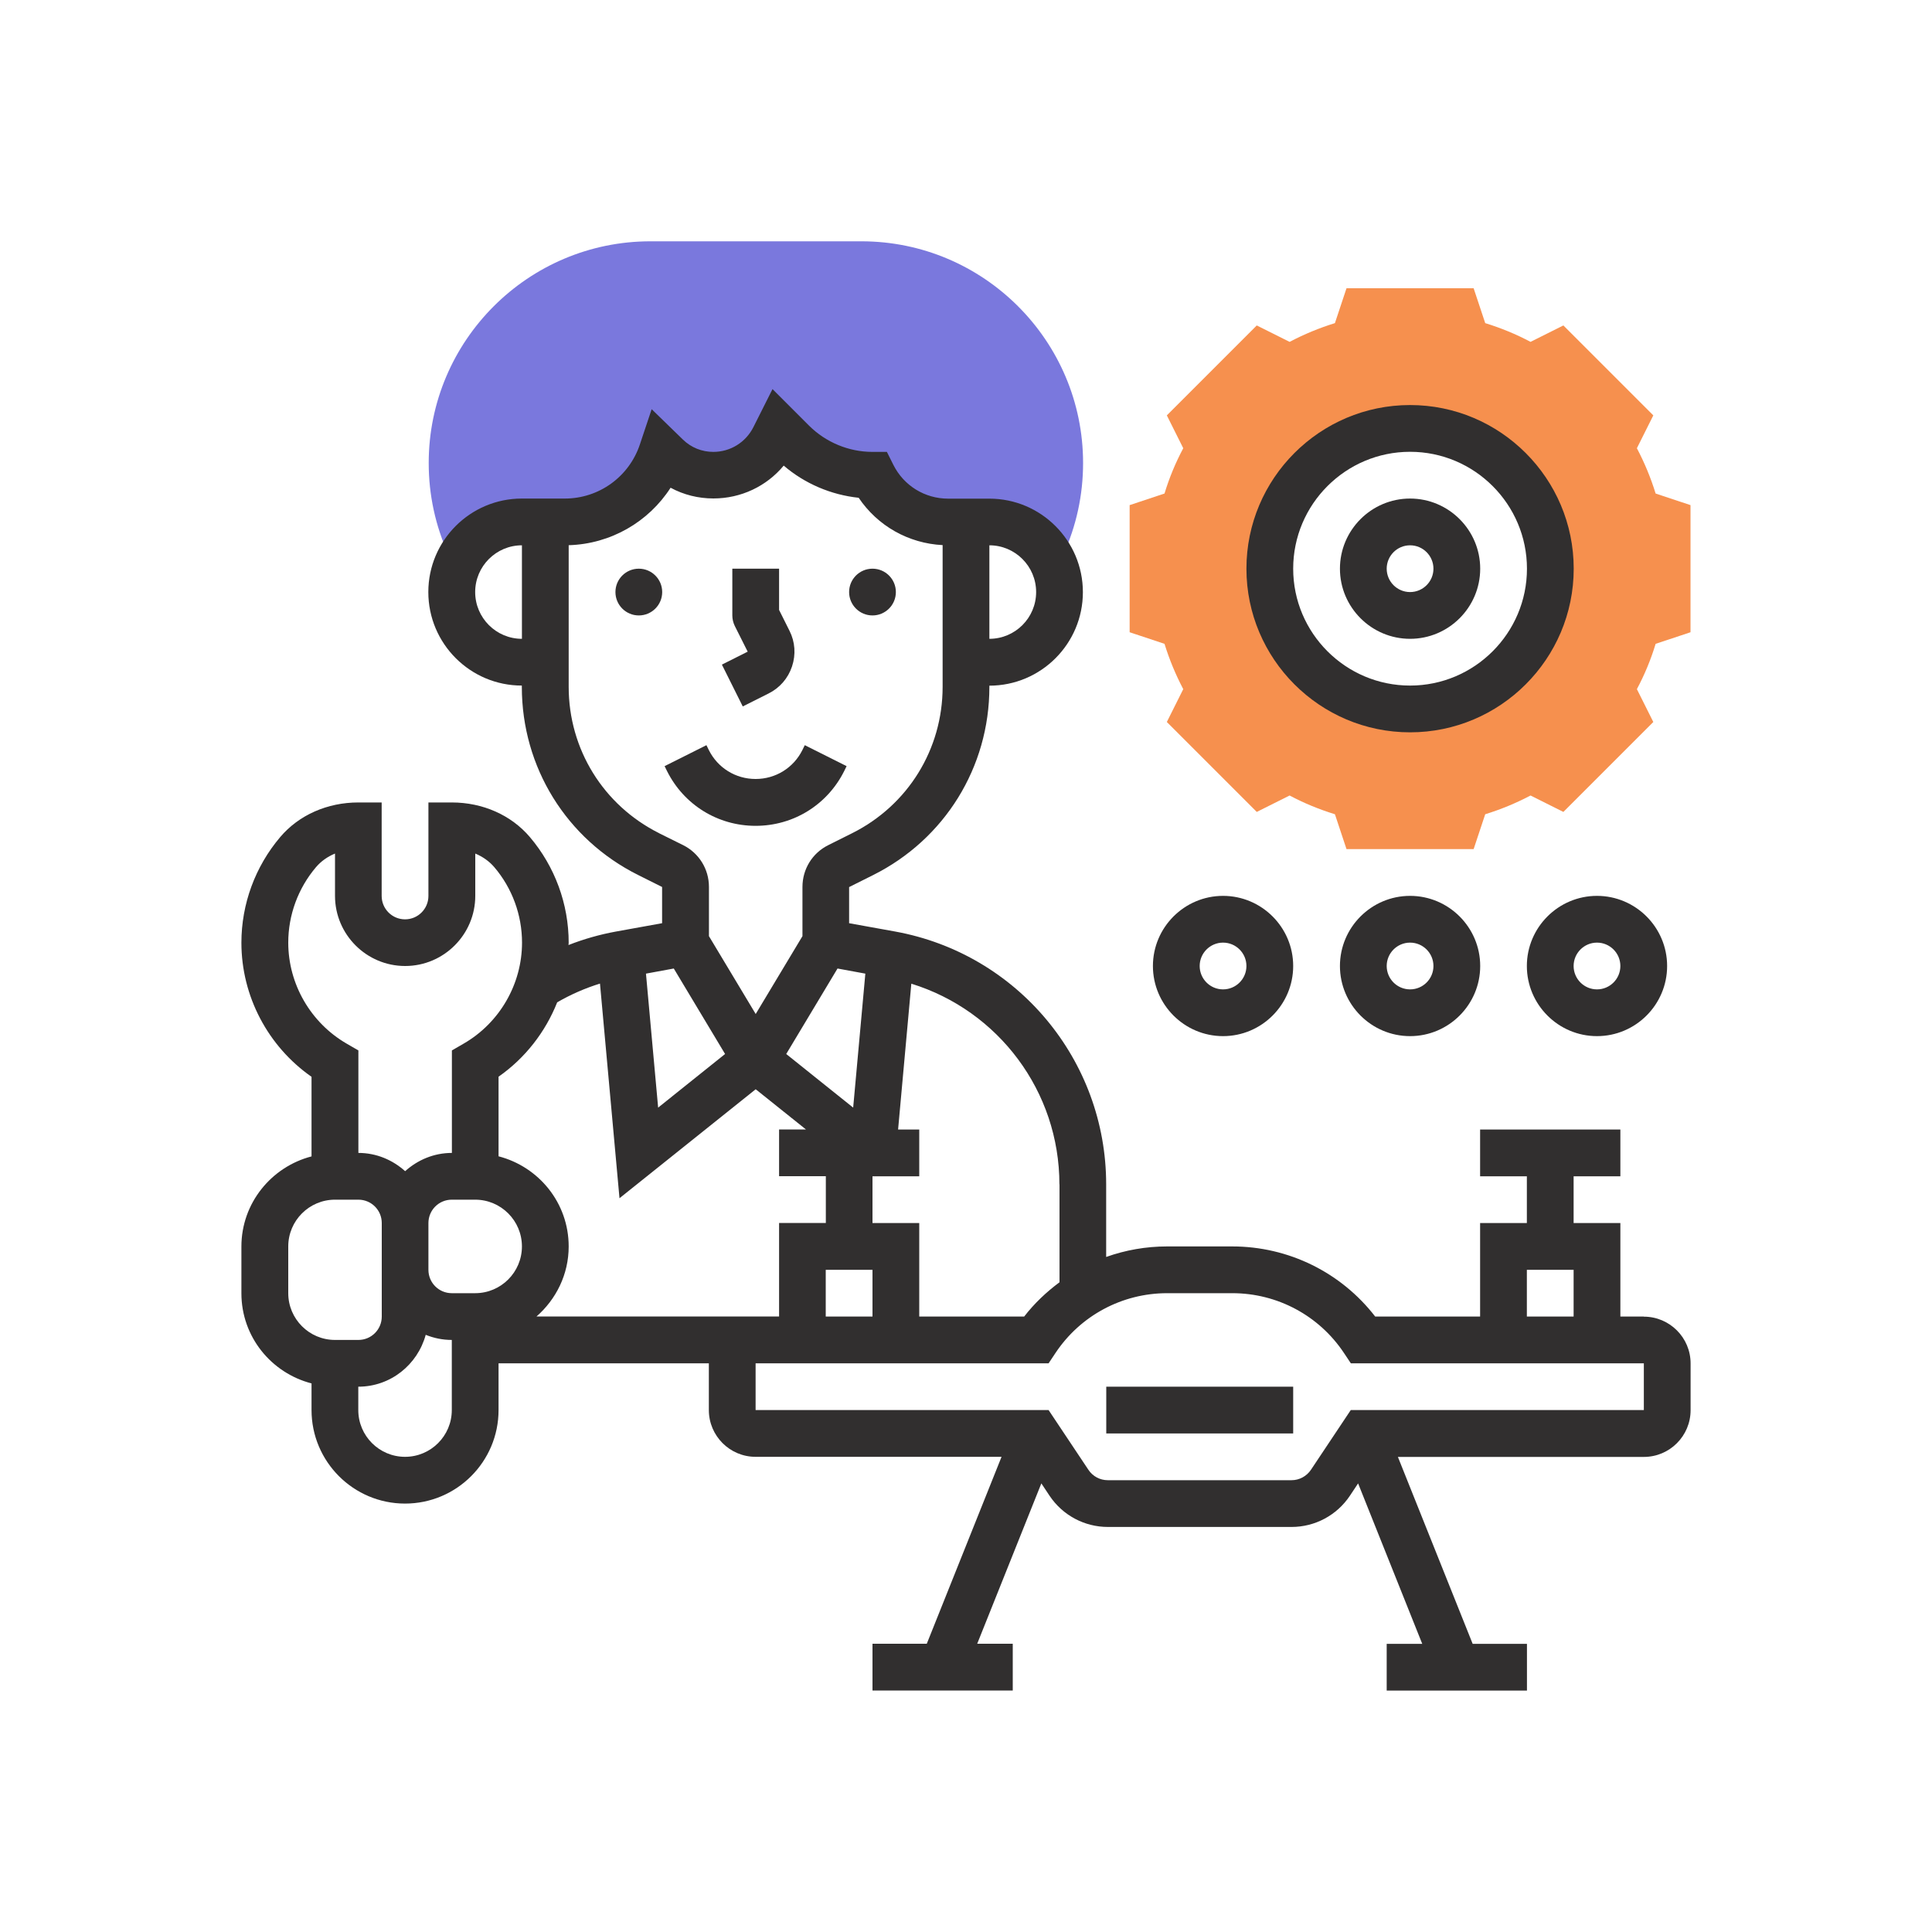
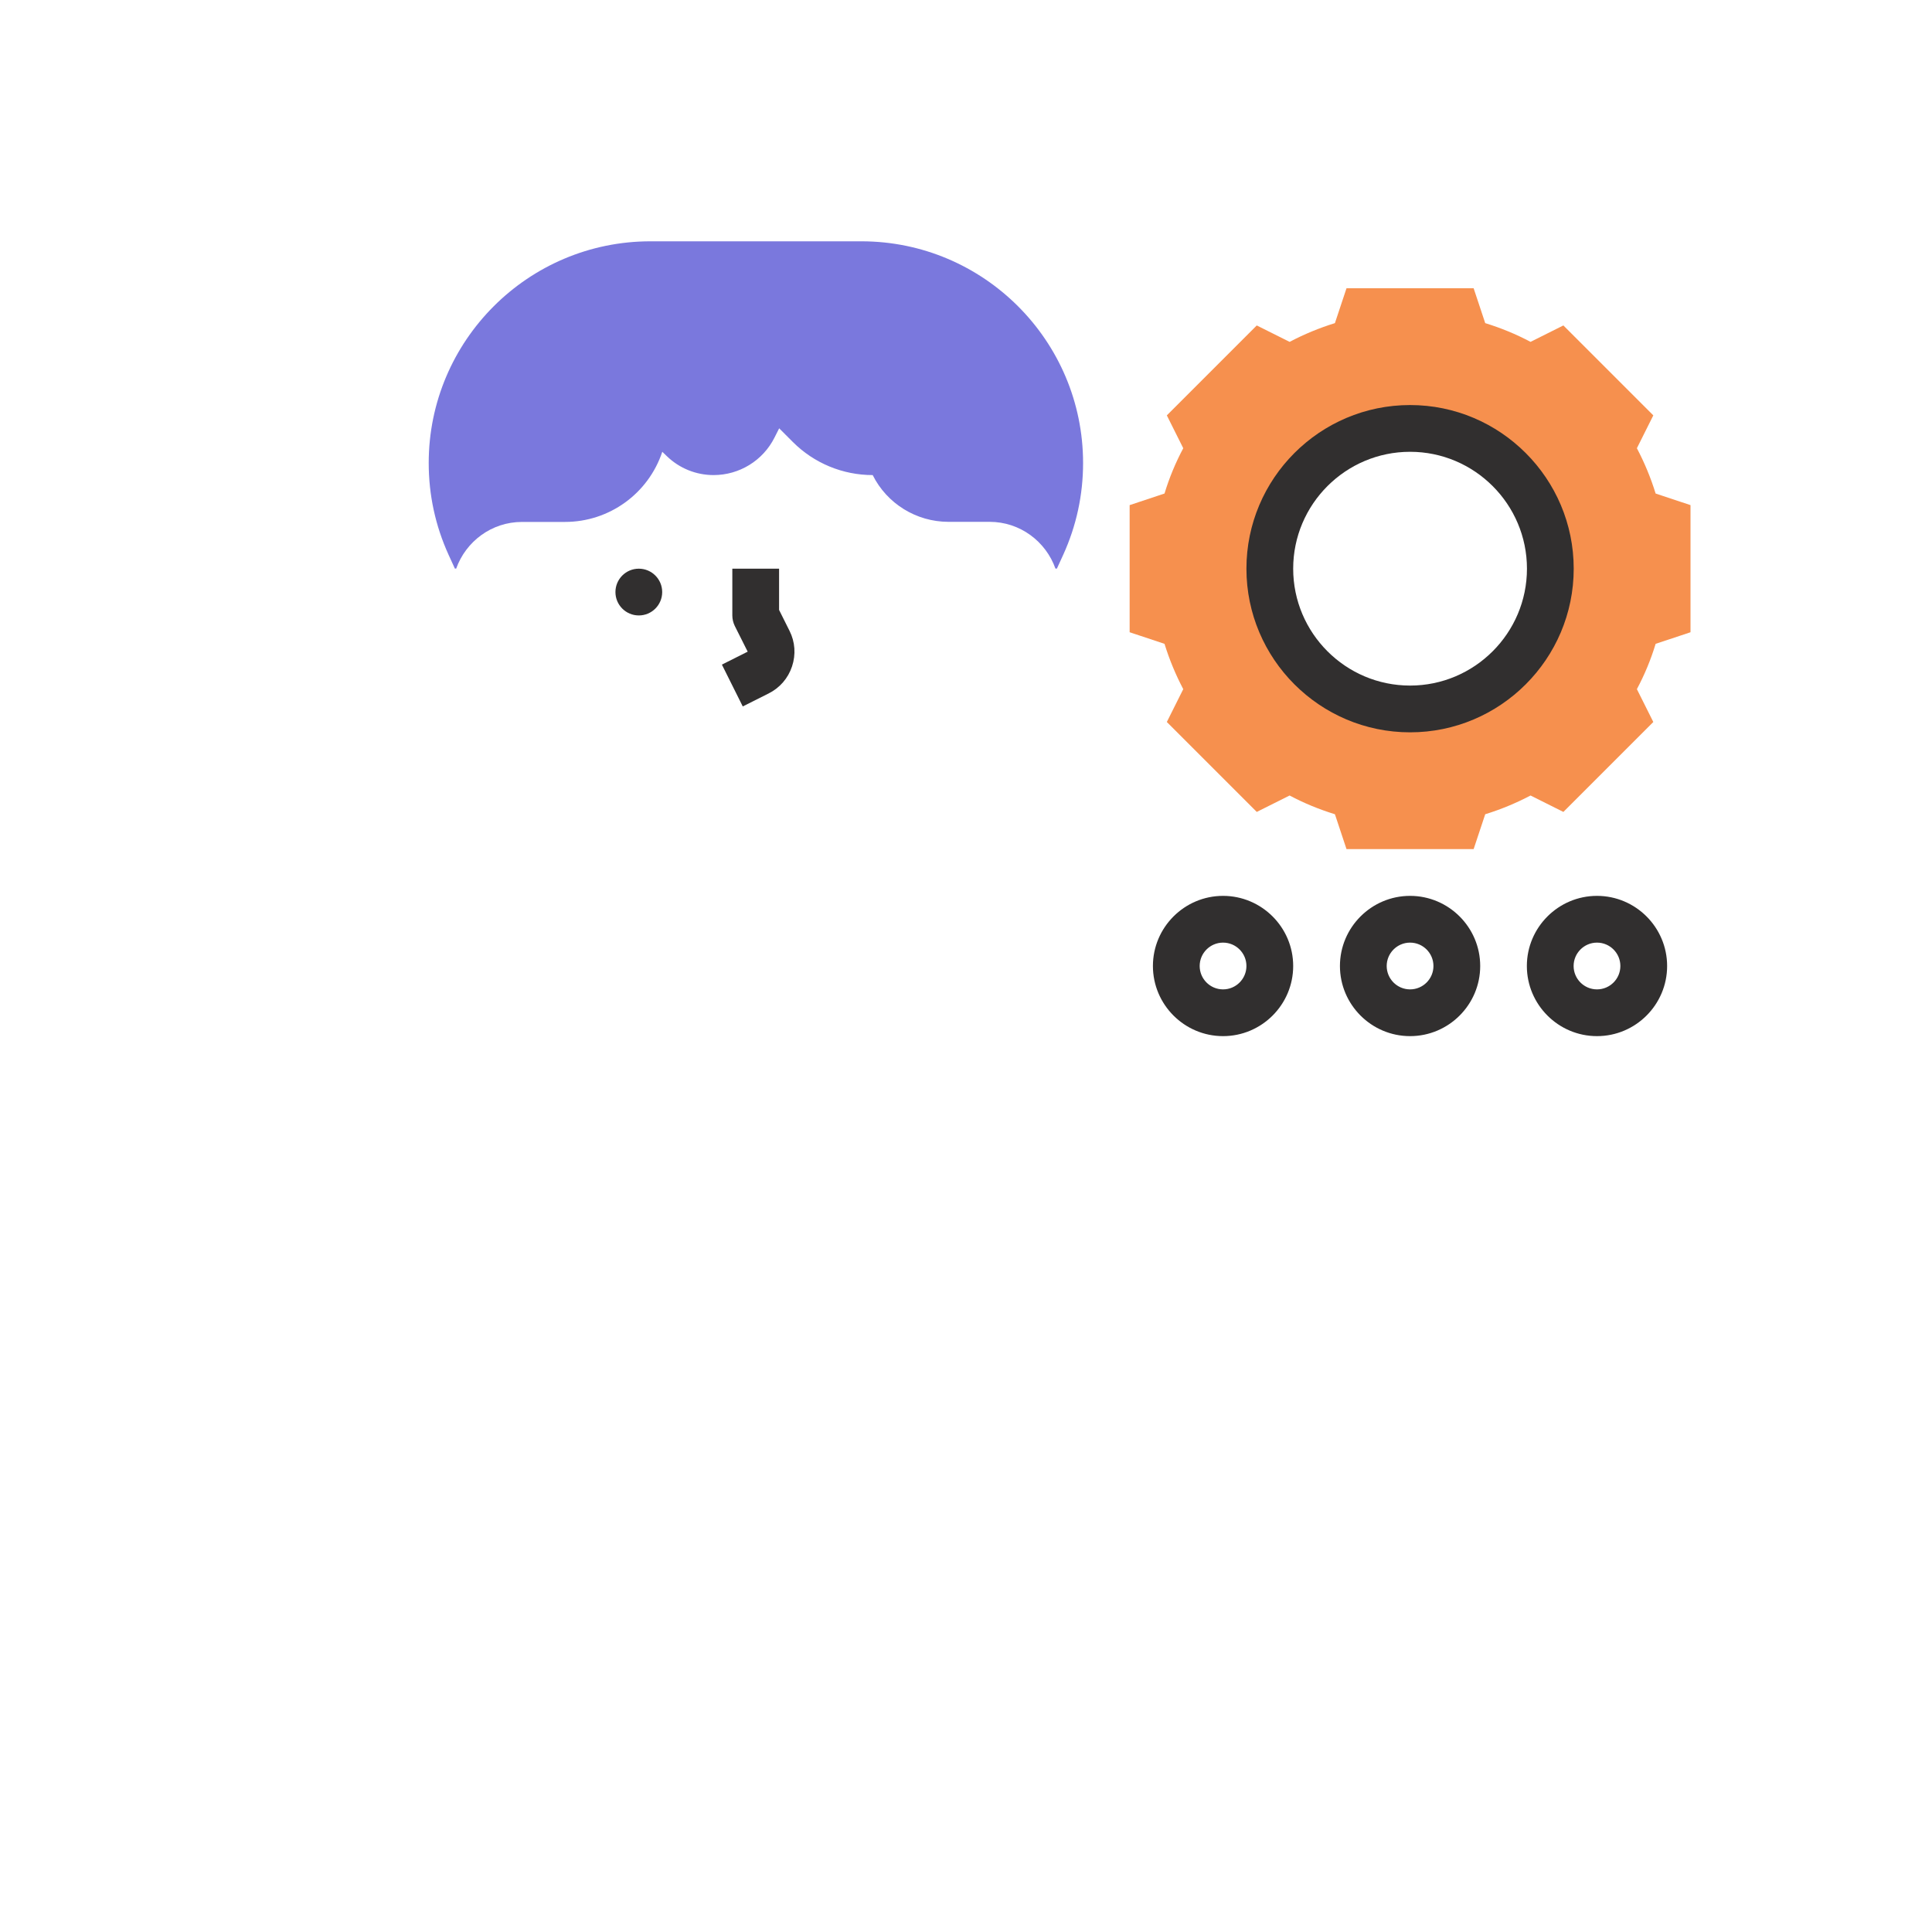
<svg xmlns="http://www.w3.org/2000/svg" id="Layer_1" data-name="Layer 1" viewBox="0 0 200 200">
  <path d="M47.22,58.87c1-2.81,3.66-4.84,6.82-4.84h4.45c4.57,0,8.62-2.92,10.07-7.26l.47.45c1.3,1.26,3.03,1.96,4.84,1.96,2.67,0,5.11-1.5,6.31-3.89.28-.56.48-.95.48-.95l1.42,1.42c2.19,2.19,5.16,3.42,8.26,3.42,1.48,2.96,4.51,4.83,7.82,4.84h4.28c3.16,0,5.82,2.03,6.82,4.84h.15l.65-1.42c1.37-3.01,2.06-6.21,2.06-9.51,0-12.65-10.29-22.95-22.95-22.95h-21.84c-12.66,0-22.95,10.29-22.95,22.95,0,3.3.69,6.5,2.06,9.51l.65,1.42h.15Z" fill="#7a78dd" />
  <path d="M171.39,51.09c-.5-1.62-1.15-3.19-1.94-4.69l1.7-3.4-9.31-9.31-3.4,1.7c-1.5-.8-3.07-1.44-4.69-1.94l-1.2-3.61h-13.16l-1.2,3.61c-1.62.5-3.19,1.15-4.69,1.94l-3.4-1.7-9.31,9.31,1.7,3.4c-.8,1.5-1.45,3.07-1.94,4.69l-3.61,1.2v13.16l3.61,1.2c.5,1.62,1.15,3.19,1.94,4.69l-1.7,3.4,9.31,9.31,3.4-1.7c1.5.8,3.07,1.44,4.69,1.94l1.2,3.61h13.16l1.2-3.61c1.62-.5,3.19-1.15,4.69-1.94l3.4,1.7,9.31-9.31-1.7-3.4c.8-1.5,1.45-3.07,1.94-4.69l3.61-1.2v-13.16l-3.61-1.2ZM145.97,73.39c-8.02,0-14.52-6.5-14.52-14.52s6.5-14.52,14.52-14.52,14.52,6.5,14.52,14.52-6.5,14.52-14.52,14.52Z" fill="#f6904e" />
  <g>
-     <path d="M170.16,136.29h-2.42v-9.68h-4.84v-4.84h4.84v-4.84h-14.52v4.84h4.84v4.84h-4.84v9.68h-10.86c-3.53-4.57-8.97-7.26-14.8-7.26h-6.75c-2.18,0-4.31.38-6.3,1.09v-7.51c0-12.87-9.19-23.88-21.85-26.18l-4.76-.86v-3.74l2.48-1.24c7.42-3.71,12.04-11.17,12.04-19.47v-.14c5.34,0,9.68-4.34,9.68-9.68s-4.34-9.68-9.68-9.68h-4.27c-2.41,0-4.59-1.34-5.67-3.5l-.67-1.34h-1.5c-2.44,0-4.82-.99-6.55-2.71l-3.79-3.79-1.98,3.94c-.8,1.58-2.39,2.56-4.15,2.56h0c-1.18,0-2.3-.45-3.15-1.28l-3.23-3.14-1.22,3.65c-1.12,3.35-4.24,5.6-7.77,5.6h-4.45c-5.34,0-9.68,4.34-9.68,9.68s4.34,9.68,9.68,9.68v.14c0,8.3,4.61,15.76,12.04,19.47l2.48,1.24v3.75l-4.76.86c-1.7.31-3.35.78-4.93,1.4,0-.08.02-.16.02-.24,0-4.01-1.43-7.89-4.02-10.94-1.93-2.27-4.87-3.58-8.08-3.58h-2.42v9.68c0,1.33-1.08,2.42-2.42,2.42s-2.42-1.09-2.42-2.42v-9.68h-2.42c-3.2,0-6.15,1.3-8.08,3.58-2.59,3.05-4.02,6.93-4.02,10.94,0,5.54,2.75,10.73,7.26,13.88v8.24c-4.16,1.08-7.26,4.84-7.26,9.33v4.84c0,4.5,3.09,8.25,7.26,9.33v2.76c0,5.34,4.34,9.68,9.68,9.68s9.68-4.34,9.68-9.68v-4.84h21.77v4.84c0,2.67,2.17,4.84,4.84,4.84h25.46l-7.74,19.35h-5.62v4.84h14.52v-4.84h-3.68l6.64-16.6.85,1.28c1.35,2.02,3.61,3.23,6.04,3.23h19.01c2.43,0,4.69-1.21,6.04-3.23l.85-1.28,6.64,16.61h-3.68v4.84h14.52v-4.84h-5.62l-7.74-19.35h25.46c2.67,0,4.84-2.17,4.84-4.84v-4.84c0-2.67-2.17-4.84-4.84-4.84h0ZM107.26,61.29c0,2.67-2.17,4.84-4.84,4.84v-9.68c2.67,0,4.84,2.17,4.84,4.84ZM49.19,61.29c0-2.67,2.17-4.84,4.84-4.84v9.68c-2.67,0-4.84-2.17-4.84-4.84ZM158.06,131.45h4.84v4.84h-4.84v-4.84ZM109.68,122.61v10.13c-1.36,1.01-2.6,2.18-3.66,3.55h-10.86v-9.68h-4.84v-4.84h4.84v-4.84h-2.19l1.37-15.1c9.02,2.79,15.33,11.14,15.33,20.78ZM90.32,131.45v4.84h-4.84v-4.84h4.84ZM89.58,100.79l-1.26,13.87-6.93-5.55,5.31-8.85,2.88.53ZM68.23,86.25c-5.77-2.89-9.36-8.69-9.36-15.15v-14.66c4.35-.13,8.26-2.4,10.55-5.95,1.35.73,2.86,1.11,4.43,1.11h0c2.86,0,5.5-1.26,7.28-3.4,2.18,1.87,4.91,3.03,7.76,3.33,1.96,2.91,5.15,4.72,8.69,4.9v14.67c0,6.46-3.59,12.26-9.36,15.15l-2.48,1.24c-1.65.82-2.67,2.48-2.67,4.33v5.09l-4.84,8.06-4.84-8.06v-5.1c0-1.84-1.03-3.5-2.67-4.32l-2.48-1.23ZM69.75,100.26l5.31,8.85-6.93,5.55-1.26-13.87,2.88-.53ZM29.84,97.58c0-2.86,1.02-5.63,2.87-7.81.52-.61,1.19-1.09,1.97-1.41v4.38c0,4,3.26,7.26,7.26,7.26s7.26-3.26,7.26-7.26v-4.38c.77.32,1.45.8,1.97,1.41,1.85,2.17,2.87,4.95,2.87,7.81,0,4.29-2.32,8.31-6.05,10.46l-1.21.7v10.61c-1.87,0-3.55.73-4.84,1.89-1.29-1.16-2.97-1.89-4.84-1.89v-10.61l-1.21-.7c-3.73-2.16-6.05-6.17-6.05-10.46ZM49.19,133.87h-2.42c-1.34,0-2.42-1.08-2.42-2.42v-4.84c0-1.34,1.08-2.42,2.42-2.42h2.42c2.67,0,4.84,2.17,4.84,4.84s-2.17,4.84-4.84,4.84ZM29.84,133.87v-4.84c0-2.67,2.17-4.84,4.84-4.84h2.42c1.34,0,2.42,1.08,2.42,2.42v9.68c0,1.34-1.08,2.42-2.42,2.42h-2.42c-2.67,0-4.84-2.17-4.84-4.84ZM46.77,145.97c0,2.67-2.17,4.84-4.84,4.84s-4.84-2.17-4.84-4.84v-2.42c3.35,0,6.14-2.29,6.98-5.37.84.34,1.74.53,2.7.53v7.26ZM55.53,136.29c2.03-1.78,3.34-4.35,3.34-7.26,0-4.5-3.09-8.25-7.26-9.33v-8.24c2.76-1.93,4.85-4.63,6.07-7.7,1.4-.81,2.88-1.46,4.43-1.94l2.02,22.22,14.1-11.28,5.2,4.16h-2.78v4.84h4.84v4.84h-4.84v9.68h-25.12ZM170.16,145.97h-30.33l-4.12,6.18c-.45.67-1.2,1.08-2.01,1.08h-19.02c-.81,0-1.56-.4-2.01-1.08l-4.12-6.18h-30.33v-4.84h30.33l.72-1.08c2.58-3.87,6.9-6.18,11.55-6.18h6.75c4.65,0,8.97,2.31,11.55,6.18l.72,1.08h30.33v4.84h0Z" fill="#312f2f" />
-     <path d="M114.52,143.55h19.35v4.84h-19.35v-4.84Z" fill="#312f2f" />
-     <circle cx="90.32" cy="61.29" r="2.42" fill="#312f2f" />
    <circle cx="66.13" cy="61.29" r="2.42" fill="#312f2f" />
    <path d="M76.89,73.13l2.67-1.34c1.16-.58,2.02-1.57,2.43-2.8s.32-2.54-.26-3.69l-1.08-2.16v-4.27h-4.84v4.84c0,.37.09.75.25,1.08l1.34,2.67-2.67,1.34,2.16,4.33Z" fill="#312f2f" />
-     <path d="M87.39,79.82l.25-.51-4.33-2.17-.25.51c-.92,1.84-2.77,2.99-4.84,2.99s-3.92-1.15-4.84-2.99l-.25-.51-4.33,2.17.25.51c1.75,3.5,5.26,5.67,9.17,5.67s7.42-2.17,9.17-5.67h0Z" fill="#312f2f" />
    <path d="M145.97,75.81c9.34,0,16.94-7.6,16.94-16.94s-7.6-16.94-16.94-16.94-16.94,7.6-16.94,16.94,7.6,16.94,16.94,16.94ZM145.97,46.77c6.67,0,12.1,5.43,12.1,12.1s-5.43,12.1-12.1,12.1-12.1-5.43-12.1-12.1,5.43-12.1,12.1-12.1Z" fill="#312f2f" />
-     <path d="M145.97,66.13c4,0,7.26-3.26,7.26-7.26s-3.26-7.26-7.26-7.26-7.26,3.26-7.26,7.26,3.26,7.26,7.26,7.26ZM145.97,56.45c1.34,0,2.42,1.09,2.42,2.42s-1.08,2.42-2.42,2.42-2.42-1.09-2.42-2.42,1.08-2.42,2.42-2.42Z" fill="#312f2f" />
    <path d="M138.71,100c0,4,3.26,7.26,7.26,7.26s7.26-3.26,7.26-7.26-3.26-7.26-7.26-7.26-7.26,3.26-7.26,7.26h0ZM148.39,100c0,1.33-1.08,2.42-2.42,2.42s-2.42-1.09-2.42-2.42,1.08-2.42,2.42-2.42,2.42,1.09,2.42,2.42Z" fill="#312f2f" />
    <path d="M158.06,100c0,4,3.26,7.26,7.26,7.26s7.26-3.26,7.26-7.26-3.26-7.26-7.26-7.26-7.26,3.26-7.26,7.26h0ZM165.32,97.58c1.34,0,2.42,1.09,2.42,2.42s-1.08,2.42-2.42,2.42-2.42-1.09-2.42-2.42,1.08-2.42,2.42-2.42Z" fill="#312f2f" />
    <path d="M126.61,107.26c4,0,7.26-3.26,7.26-7.26s-3.26-7.26-7.26-7.26-7.26,3.26-7.26,7.26,3.26,7.26,7.26,7.26ZM126.61,97.58c1.34,0,2.42,1.09,2.42,2.42s-1.08,2.42-2.42,2.42-2.42-1.09-2.42-2.42,1.08-2.42,2.42-2.42h0Z" fill="#312f2f" />
  </g>
</svg>